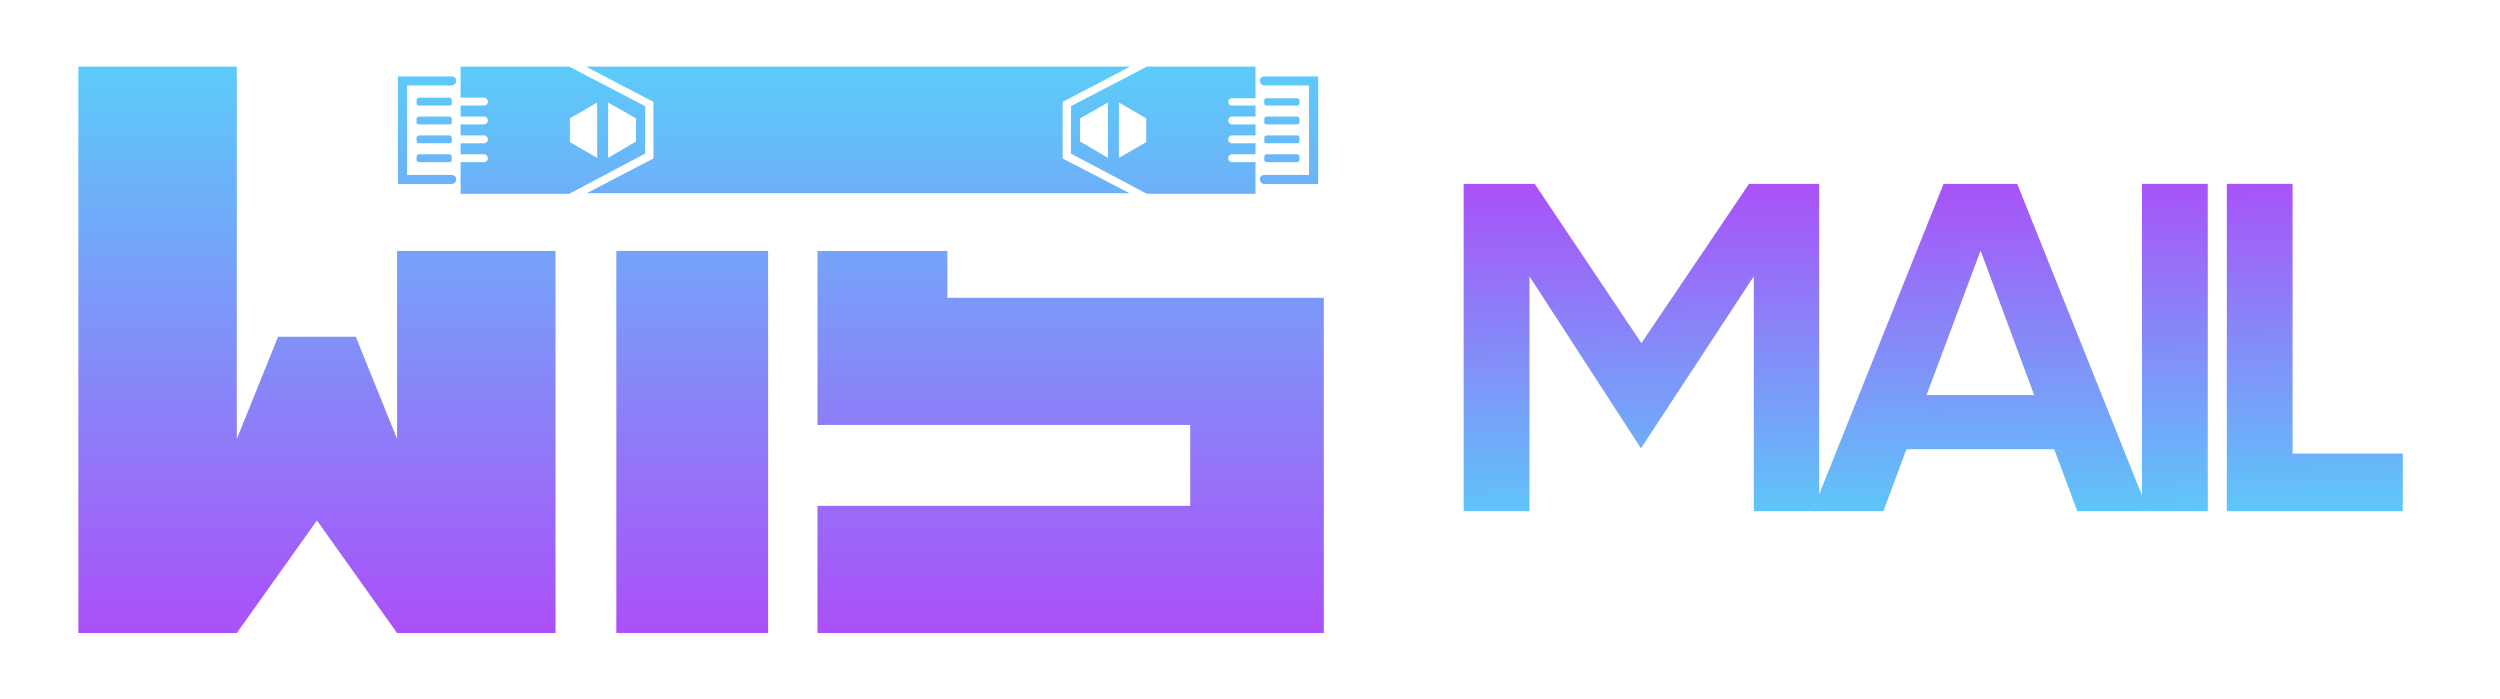
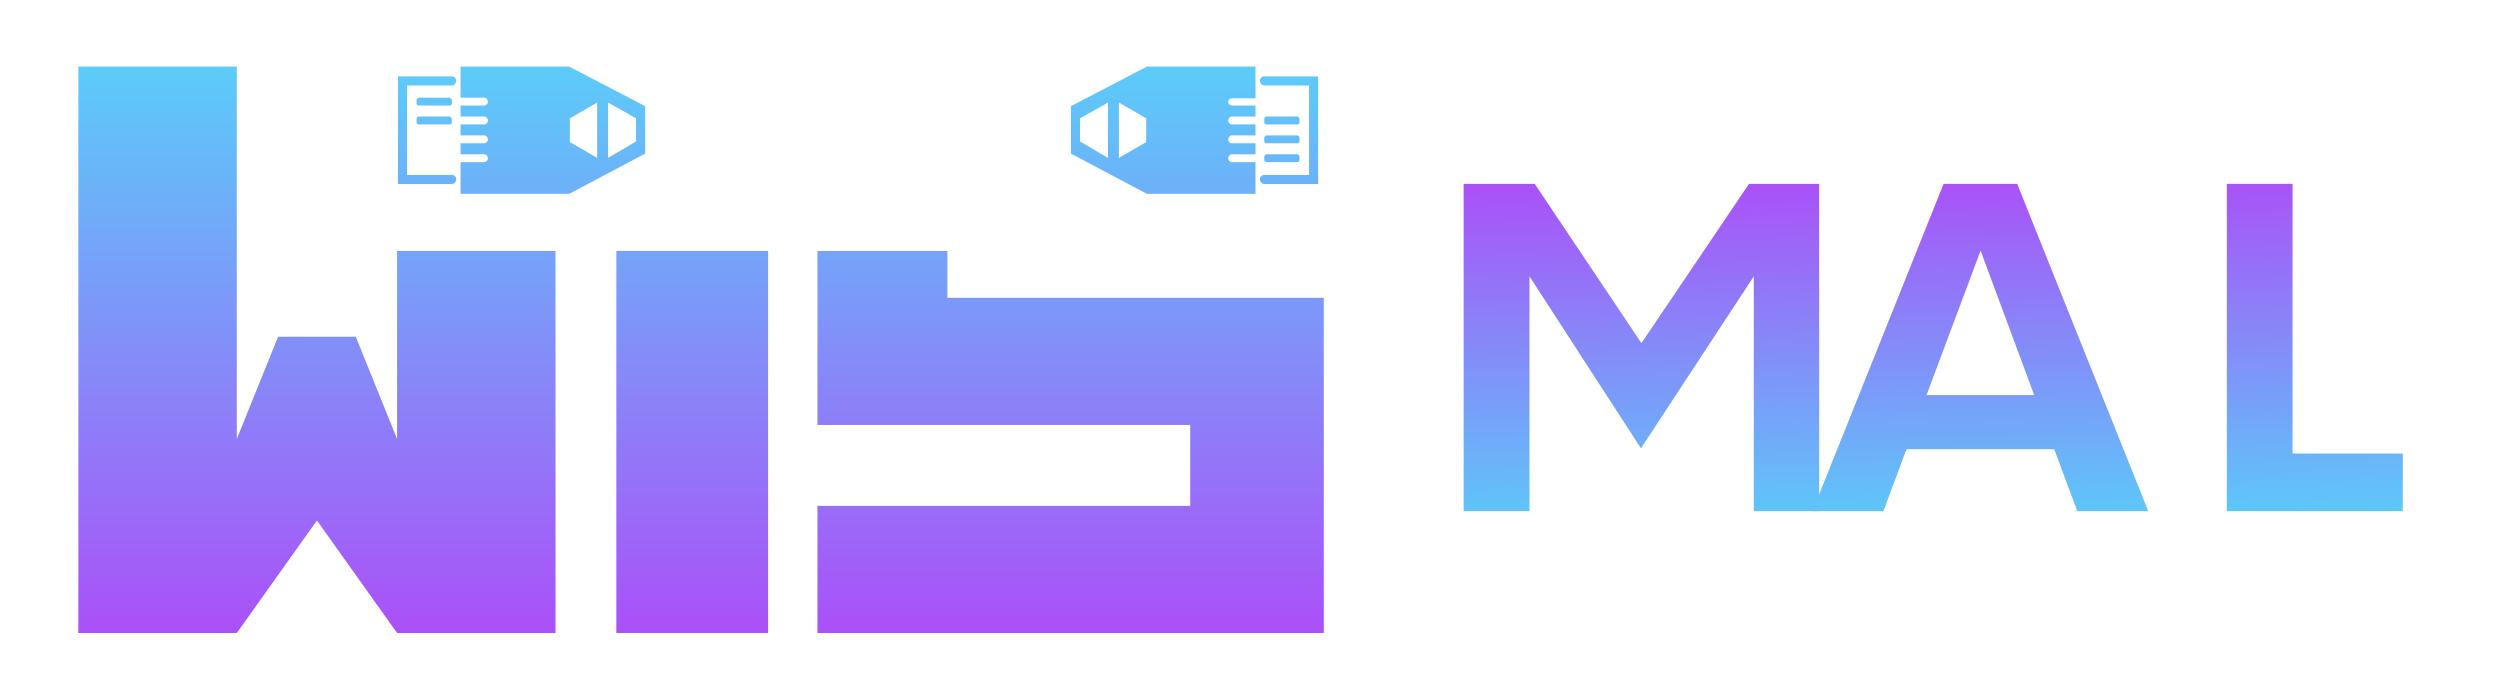
<svg xmlns="http://www.w3.org/2000/svg" xmlns:ns1="http://www.serif.com/" width="100%" height="100%" viewBox="0 0 3074 859" version="1.1" xml:space="preserve" style="fill-rule:evenodd;clip-rule:evenodd;stroke-linejoin:round;stroke-miterlimit:2;">
  <g transform="matrix(1,0,0,1,-32645,-3091.21)">
    <g id="Untermarke---Mail" ns1:id="Untermarke | Mail" transform="matrix(1.239,0,0,0.245,32645,3091.21)">
      <rect x="0" y="0" width="2480.32" height="3507.87" style="fill:none;" />
      <g transform="matrix(1.068,0,0,0.811,77.522,332.46)">
        <g transform="matrix(0,-3764.71,-564.127,0,221.919,3789.71)">
          <path d="M1.006,0.393L0.075,0.393L0.075,0.132L0.26,0L0.075,-0.132L0.075,-0.393L0.703,-0.393L0.703,-0.132L0.394,-0.132L0.562,-0.064L0.562,0.064L0.394,0.132L1.006,0.132L1.006,0.393Z" style="fill:url(#_Linear1);fill-rule:nonzero;" />
        </g>
        <g transform="matrix(0,-3764.71,-564.127,0,724.74,3789.71)">
-           <path d="M1.006,0.448L0.948,0.337L0.855,0.337L0.798,0.447L0.798,-0.447L0.855,-0.337L0.948,-0.337L1.006,-0.448L1.006,0.448Z" style="fill:url(#_Linear2);fill-rule:nonzero;" />
-         </g>
+           </g>
        <g transform="matrix(564.127,0,0,-3764.71,351.203,2324.95)">
          <rect x="0.264" y="-0.314" width="0.25" height="0.628" style="fill:url(#_Linear3);" />
        </g>
        <g transform="matrix(0,-3764.71,-564.127,0,922.276,3789.71)">
          <path d="M0.703,0.417L0.417,0.417L0.417,-0.197L0.284,-0.197L0.284,0.417L0.075,0.417L0.075,-0.417L0.626,-0.417L0.626,0.203L0.703,0.203L0.703,0.417Z" style="fill:url(#_Linear4);fill-rule:nonzero;" />
        </g>
        <g transform="matrix(0,-3764.71,-564.127,0,1008.31,3789.71)">
          <path d="M1.006,0.027L0.941,0.152L0.863,0.152L0.797,0.027L0.797,-0.152L0.849,-0.152L0.849,-0.113C0.849,-0.11 0.852,-0.107 0.855,-0.107C0.859,-0.107 0.862,-0.11 0.862,-0.113L0.862,-0.152L0.88,-0.152L0.88,-0.113C0.88,-0.11 0.883,-0.107 0.886,-0.107C0.89,-0.107 0.893,-0.11 0.893,-0.113L0.893,-0.152L0.911,-0.152L0.911,-0.113C0.911,-0.11 0.914,-0.107 0.917,-0.107C0.921,-0.107 0.924,-0.11 0.924,-0.113L0.924,-0.152L0.942,-0.152L0.942,-0.113C0.942,-0.11 0.945,-0.107 0.948,-0.107C0.952,-0.107 0.954,-0.11 0.954,-0.113L0.954,-0.152L1.006,-0.152L1.006,0.027ZM0.947,0.073L0.921,0.028L0.882,0.028L0.856,0.073L0.947,0.073ZM0.883,0.137L0.921,0.137L0.947,0.091L0.856,0.091L0.883,0.137Z" style="fill:url(#_Linear5);fill-rule:nonzero;" />
        </g>
        <g transform="matrix(0,-3764.71,-564.127,0,1125.2,3789.71)">
          <path d="M0.99,0.04C0.99,0.045 0.987,0.048 0.983,0.048C0.979,0.048 0.975,0.045 0.975,0.04L0.975,-0.033L0.828,-0.033L0.828,0.04C0.828,0.045 0.825,0.048 0.821,0.048C0.817,0.048 0.813,0.045 0.813,0.04L0.813,-0.048L0.99,-0.048L0.99,0.04Z" style="fill:url(#_Linear6);fill-rule:nonzero;" />
        </g>
        <g transform="matrix(0,-3764.71,-564.127,0,1118.58,3789.71)">
-           <path d="M0.954,0.025C0.954,0.027 0.953,0.029 0.951,0.029L0.945,0.029C0.943,0.029 0.942,0.027 0.942,0.025L0.942,-0.025C0.942,-0.027 0.943,-0.029 0.945,-0.029L0.951,-0.029C0.953,-0.029 0.954,-0.027 0.954,-0.025L0.954,0.025Z" style="fill:url(#_Linear7);fill-rule:nonzero;" />
-         </g>
+           </g>
        <g transform="matrix(0,-3764.71,-564.127,0,1118.58,3789.71)">
          <path d="M0.924,0.025C0.924,0.027 0.922,0.029 0.92,0.029L0.914,0.029C0.912,0.029 0.911,0.027 0.911,0.025L0.911,-0.025C0.911,-0.027 0.912,-0.029 0.914,-0.029L0.92,-0.029C0.922,-0.029 0.924,-0.027 0.924,-0.025L0.924,0.025Z" style="fill:url(#_Linear8);fill-rule:nonzero;" />
        </g>
        <g transform="matrix(0,-3764.71,-564.127,0,1118.58,3789.71)">
          <path d="M0.893,0.025C0.893,0.027 0.891,0.029 0.889,0.029L0.883,0.029C0.881,0.029 0.88,0.027 0.88,0.025L0.88,-0.025C0.88,-0.027 0.881,-0.029 0.883,-0.029L0.889,-0.029C0.891,-0.029 0.893,-0.027 0.893,-0.025L0.893,0.025Z" style="fill:url(#_Linear9);fill-rule:nonzero;" />
        </g>
        <g transform="matrix(0,-3764.71,-564.127,0,1118.58,3789.71)">
          <path d="M0.862,0.025C0.862,0.027 0.86,0.029 0.858,0.029L0.852,0.029C0.851,0.029 0.849,0.027 0.849,0.025L0.849,-0.025C0.849,-0.027 0.851,-0.029 0.852,-0.029L0.858,-0.029C0.86,-0.029 0.862,-0.027 0.862,-0.025L0.862,0.025Z" style="fill:url(#_Linear10);fill-rule:nonzero;" />
        </g>
        <g transform="matrix(0,-3764.71,-564.127,0,441.146,3789.71)">
          <path d="M1.006,0.152L0.955,0.152L0.955,0.113C0.955,0.11 0.952,0.107 0.948,0.107C0.945,0.107 0.942,0.11 0.942,0.113L0.942,0.152L0.924,0.152L0.924,0.113C0.924,0.11 0.921,0.107 0.917,0.107C0.914,0.107 0.911,0.11 0.911,0.113L0.911,0.152L0.893,0.152L0.893,0.113C0.893,0.11 0.89,0.107 0.886,0.107C0.883,0.107 0.88,0.11 0.88,0.113L0.88,0.152L0.862,0.152L0.862,0.113C0.862,0.11 0.859,0.107 0.855,0.107C0.852,0.107 0.849,0.11 0.849,0.113L0.849,0.152L0.797,0.152L0.797,-0.027L0.863,-0.152L0.941,-0.152L1.006,-0.027L1.006,0.152ZM0.947,-0.091L0.921,-0.137L0.883,-0.137L0.856,-0.091L0.947,-0.091ZM0.882,-0.028L0.921,-0.028L0.947,-0.073L0.856,-0.073L0.882,-0.028Z" style="fill:url(#_Linear11);fill-rule:nonzero;" />
        </g>
        <g transform="matrix(0,-3764.71,-564.127,0,324.268,3789.71)">
          <path d="M0.99,0.048L0.813,0.048L0.813,-0.04C0.813,-0.045 0.817,-0.048 0.821,-0.048C0.825,-0.048 0.828,-0.045 0.828,-0.04L0.828,0.033L0.975,0.033L0.975,-0.04C0.975,-0.045 0.979,-0.048 0.983,-0.048C0.987,-0.048 0.99,-0.045 0.99,-0.04L0.99,0.048Z" style="fill:url(#_Linear12);fill-rule:nonzero;" />
        </g>
        <g transform="matrix(0,-3764.71,-564.127,0,330.874,3789.71)">
-           <path d="M0.862,0.025C0.862,0.027 0.86,0.029 0.858,0.029L0.852,0.029C0.851,0.029 0.849,0.027 0.849,0.025L0.849,-0.025C0.849,-0.027 0.851,-0.029 0.852,-0.029L0.858,-0.029C0.86,-0.029 0.862,-0.027 0.862,-0.025L0.862,0.025Z" style="fill:url(#_Linear13);fill-rule:nonzero;" />
-         </g>
+           </g>
        <g transform="matrix(0,-3764.71,-564.127,0,330.874,3789.71)">
-           <path d="M0.893,0.025C0.893,0.027 0.891,0.029 0.889,0.029L0.883,0.029C0.881,0.029 0.88,0.027 0.88,0.025L0.88,-0.025C0.88,-0.027 0.881,-0.029 0.883,-0.029L0.889,-0.029C0.891,-0.029 0.893,-0.027 0.893,-0.025L0.893,0.025Z" style="fill:url(#_Linear14);fill-rule:nonzero;" />
-         </g>
+           </g>
        <g transform="matrix(0,-3764.71,-564.127,0,330.874,3789.71)">
          <path d="M0.924,0.025C0.924,0.027 0.922,0.029 0.92,0.029L0.914,0.029C0.912,0.029 0.911,0.027 0.911,0.025L0.911,-0.025C0.911,-0.027 0.912,-0.029 0.914,-0.029L0.92,-0.029C0.922,-0.029 0.924,-0.027 0.924,-0.025L0.924,0.025Z" style="fill:url(#_Linear15);fill-rule:nonzero;" />
        </g>
        <g transform="matrix(0,-3764.71,-564.127,0,330.874,3789.71)">
          <path d="M0.955,0.025C0.955,0.027 0.953,0.029 0.951,0.029L0.945,0.029C0.943,0.029 0.942,0.027 0.942,0.025L0.942,-0.025C0.942,-0.027 0.943,-0.029 0.945,-0.029L0.951,-0.029C0.953,-0.029 0.955,-0.027 0.955,-0.025L0.955,0.025Z" style="fill:url(#_Linear16);fill-rule:nonzero;" />
        </g>
      </g>
      <g transform="matrix(0.751,0,0,3.805,-20903.6,-2084.33)">
        <path d="M30145.6,790.275L30003.4,1000.38L29862.4,790.275L29768.5,790.275L29768.5,1222L29855.5,1222L29855.5,912.309L30002.8,1139.11L30151.9,912.309L30151.9,1222L30238.3,1222L30238.3,790.275L30145.6,790.275Z" style="fill:url(#_Linear17);fill-rule:nonzero;" />
        <path d="M30579.4,1222L30673.2,1222L30500,790.275L30402.7,790.275L30229.4,1222L30323.2,1222L30353.7,1140.26L30548.9,1140.26L30579.4,1222ZM30380.2,1068.88L30451.6,878.347L30522.4,1068.88L30380.2,1068.88Z" style="fill:url(#_Linear18);fill-rule:nonzero;" />
-         <rect x="30664.9" y="790.275" width="86.921" height="431.725" style="fill:url(#_Linear19);fill-rule:nonzero;" />
        <path d="M30777,1222L31009.5,1222L31009.5,1146.02L30863.9,1146.02L30863.9,790.275L30777,790.275L30777,1222Z" style="fill:url(#_Linear20);fill-rule:nonzero;" />
      </g>
    </g>
  </g>
  <defs>
    <linearGradient id="_Linear1" x1="0" y1="0" x2="1" y2="0" gradientUnits="userSpaceOnUse" gradientTransform="matrix(1,0,0,-1,0,-1.23401e-06)">
      <stop offset="0" style="stop-color:rgb(177,70,248);stop-opacity:1" />
      <stop offset="1" style="stop-color:rgb(92,203,249);stop-opacity:1" />
    </linearGradient>
    <linearGradient id="_Linear2" x1="0" y1="0" x2="1" y2="0" gradientUnits="userSpaceOnUse" gradientTransform="matrix(1,0,0,-1,0,1.86392e-06)">
      <stop offset="0" style="stop-color:rgb(177,70,248);stop-opacity:1" />
      <stop offset="1" style="stop-color:rgb(92,203,249);stop-opacity:1" />
    </linearGradient>
    <linearGradient id="_Linear3" x1="0" y1="0" x2="1" y2="0" gradientUnits="userSpaceOnUse" gradientTransform="matrix(0,1,1,0,0.389,-0.389)">
      <stop offset="0" style="stop-color:rgb(177,70,248);stop-opacity:1" />
      <stop offset="1" style="stop-color:rgb(92,203,249);stop-opacity:1" />
    </linearGradient>
    <linearGradient id="_Linear4" x1="0" y1="0" x2="1" y2="0" gradientUnits="userSpaceOnUse" gradientTransform="matrix(1,0,0,-1,0,-1.20768e-05)">
      <stop offset="0" style="stop-color:rgb(177,70,248);stop-opacity:1" />
      <stop offset="1" style="stop-color:rgb(92,203,249);stop-opacity:1" />
    </linearGradient>
    <linearGradient id="_Linear5" x1="0" y1="0" x2="1" y2="0" gradientUnits="userSpaceOnUse" gradientTransform="matrix(1,0,0,-1,0,-1.68682e-05)">
      <stop offset="0" style="stop-color:rgb(177,70,248);stop-opacity:1" />
      <stop offset="1" style="stop-color:rgb(92,203,249);stop-opacity:1" />
    </linearGradient>
    <linearGradient id="_Linear6" x1="0" y1="0" x2="1" y2="0" gradientUnits="userSpaceOnUse" gradientTransform="matrix(1,0,0,-1,0,5.14256e-06)">
      <stop offset="0" style="stop-color:rgb(177,70,248);stop-opacity:1" />
      <stop offset="1" style="stop-color:rgb(92,203,249);stop-opacity:1" />
    </linearGradient>
    <linearGradient id="_Linear7" x1="0" y1="0" x2="1" y2="0" gradientUnits="userSpaceOnUse" gradientTransform="matrix(1,0,0,-1,0,-2.74321e-05)">
      <stop offset="0" style="stop-color:rgb(177,70,248);stop-opacity:1" />
      <stop offset="1" style="stop-color:rgb(92,203,249);stop-opacity:1" />
    </linearGradient>
    <linearGradient id="_Linear8" x1="0" y1="0" x2="1" y2="0" gradientUnits="userSpaceOnUse" gradientTransform="matrix(1,0,0,-1,0,-2.74321e-05)">
      <stop offset="0" style="stop-color:rgb(177,70,248);stop-opacity:1" />
      <stop offset="1" style="stop-color:rgb(92,203,249);stop-opacity:1" />
    </linearGradient>
    <linearGradient id="_Linear9" x1="0" y1="0" x2="1" y2="0" gradientUnits="userSpaceOnUse" gradientTransform="matrix(1,0,0,-1,0,-2.74321e-05)">
      <stop offset="0" style="stop-color:rgb(177,70,248);stop-opacity:1" />
      <stop offset="1" style="stop-color:rgb(92,203,249);stop-opacity:1" />
    </linearGradient>
    <linearGradient id="_Linear10" x1="0" y1="0" x2="1" y2="0" gradientUnits="userSpaceOnUse" gradientTransform="matrix(1,0,0,-1,0,-2.74321e-05)">
      <stop offset="0" style="stop-color:rgb(177,70,248);stop-opacity:1" />
      <stop offset="1" style="stop-color:rgb(92,203,249);stop-opacity:1" />
    </linearGradient>
    <linearGradient id="_Linear11" x1="0" y1="0" x2="1" y2="0" gradientUnits="userSpaceOnUse" gradientTransform="matrix(1,0,0,-1,0,-1.84275e-05)">
      <stop offset="0" style="stop-color:rgb(177,70,248);stop-opacity:1" />
      <stop offset="1" style="stop-color:rgb(92,203,249);stop-opacity:1" />
    </linearGradient>
    <linearGradient id="_Linear12" x1="0" y1="0" x2="1" y2="0" gradientUnits="userSpaceOnUse" gradientTransform="matrix(1,0,0,-1,0,-1.46222e-05)">
      <stop offset="0" style="stop-color:rgb(177,70,248);stop-opacity:1" />
      <stop offset="1" style="stop-color:rgb(92,203,249);stop-opacity:1" />
    </linearGradient>
    <linearGradient id="_Linear13" x1="0" y1="0" x2="1" y2="0" gradientUnits="userSpaceOnUse" gradientTransform="matrix(1,0,0,-1,0,-7.86357e-06)">
      <stop offset="0" style="stop-color:rgb(177,70,248);stop-opacity:1" />
      <stop offset="1" style="stop-color:rgb(92,203,249);stop-opacity:1" />
    </linearGradient>
    <linearGradient id="_Linear14" x1="0" y1="0" x2="1" y2="0" gradientUnits="userSpaceOnUse" gradientTransform="matrix(1,0,0,-1,0,-7.86357e-06)">
      <stop offset="0" style="stop-color:rgb(177,70,248);stop-opacity:1" />
      <stop offset="1" style="stop-color:rgb(92,203,249);stop-opacity:1" />
    </linearGradient>
    <linearGradient id="_Linear15" x1="0" y1="0" x2="1" y2="0" gradientUnits="userSpaceOnUse" gradientTransform="matrix(1,0,0,-1,0,-7.86357e-06)">
      <stop offset="0" style="stop-color:rgb(177,70,248);stop-opacity:1" />
      <stop offset="1" style="stop-color:rgb(92,203,249);stop-opacity:1" />
    </linearGradient>
    <linearGradient id="_Linear16" x1="0" y1="0" x2="1" y2="0" gradientUnits="userSpaceOnUse" gradientTransform="matrix(1,0,0,-1,0,-7.86357e-06)">
      <stop offset="0" style="stop-color:rgb(177,70,248);stop-opacity:1" />
      <stop offset="1" style="stop-color:rgb(92,203,249);stop-opacity:1" />
    </linearGradient>
    <linearGradient id="_Linear17" x1="0" y1="0" x2="1" y2="0" gradientUnits="userSpaceOnUse" gradientTransform="matrix(5.371,448.418,-448.418,5.371,30867.7,784.519)">
      <stop offset="0" style="stop-color:rgb(169,82,248);stop-opacity:1" />
      <stop offset="1" style="stop-color:rgb(92,202,249);stop-opacity:1" />
    </linearGradient>
    <linearGradient id="_Linear18" x1="0" y1="0" x2="1" y2="0" gradientUnits="userSpaceOnUse" gradientTransform="matrix(5.371,448.418,-448.418,5.371,30867.7,784.519)">
      <stop offset="0" style="stop-color:rgb(169,82,248);stop-opacity:1" />
      <stop offset="1" style="stop-color:rgb(92,202,249);stop-opacity:1" />
    </linearGradient>
    <linearGradient id="_Linear19" x1="0" y1="0" x2="1" y2="0" gradientUnits="userSpaceOnUse" gradientTransform="matrix(5.371,448.418,-448.418,5.371,30867.7,784.519)">
      <stop offset="0" style="stop-color:rgb(169,82,248);stop-opacity:1" />
      <stop offset="1" style="stop-color:rgb(92,202,249);stop-opacity:1" />
    </linearGradient>
    <linearGradient id="_Linear20" x1="0" y1="0" x2="1" y2="0" gradientUnits="userSpaceOnUse" gradientTransform="matrix(5.371,448.418,-448.418,5.371,30867.7,784.519)">
      <stop offset="0" style="stop-color:rgb(169,82,248);stop-opacity:1" />
      <stop offset="1" style="stop-color:rgb(92,202,249);stop-opacity:1" />
    </linearGradient>
  </defs>
</svg>